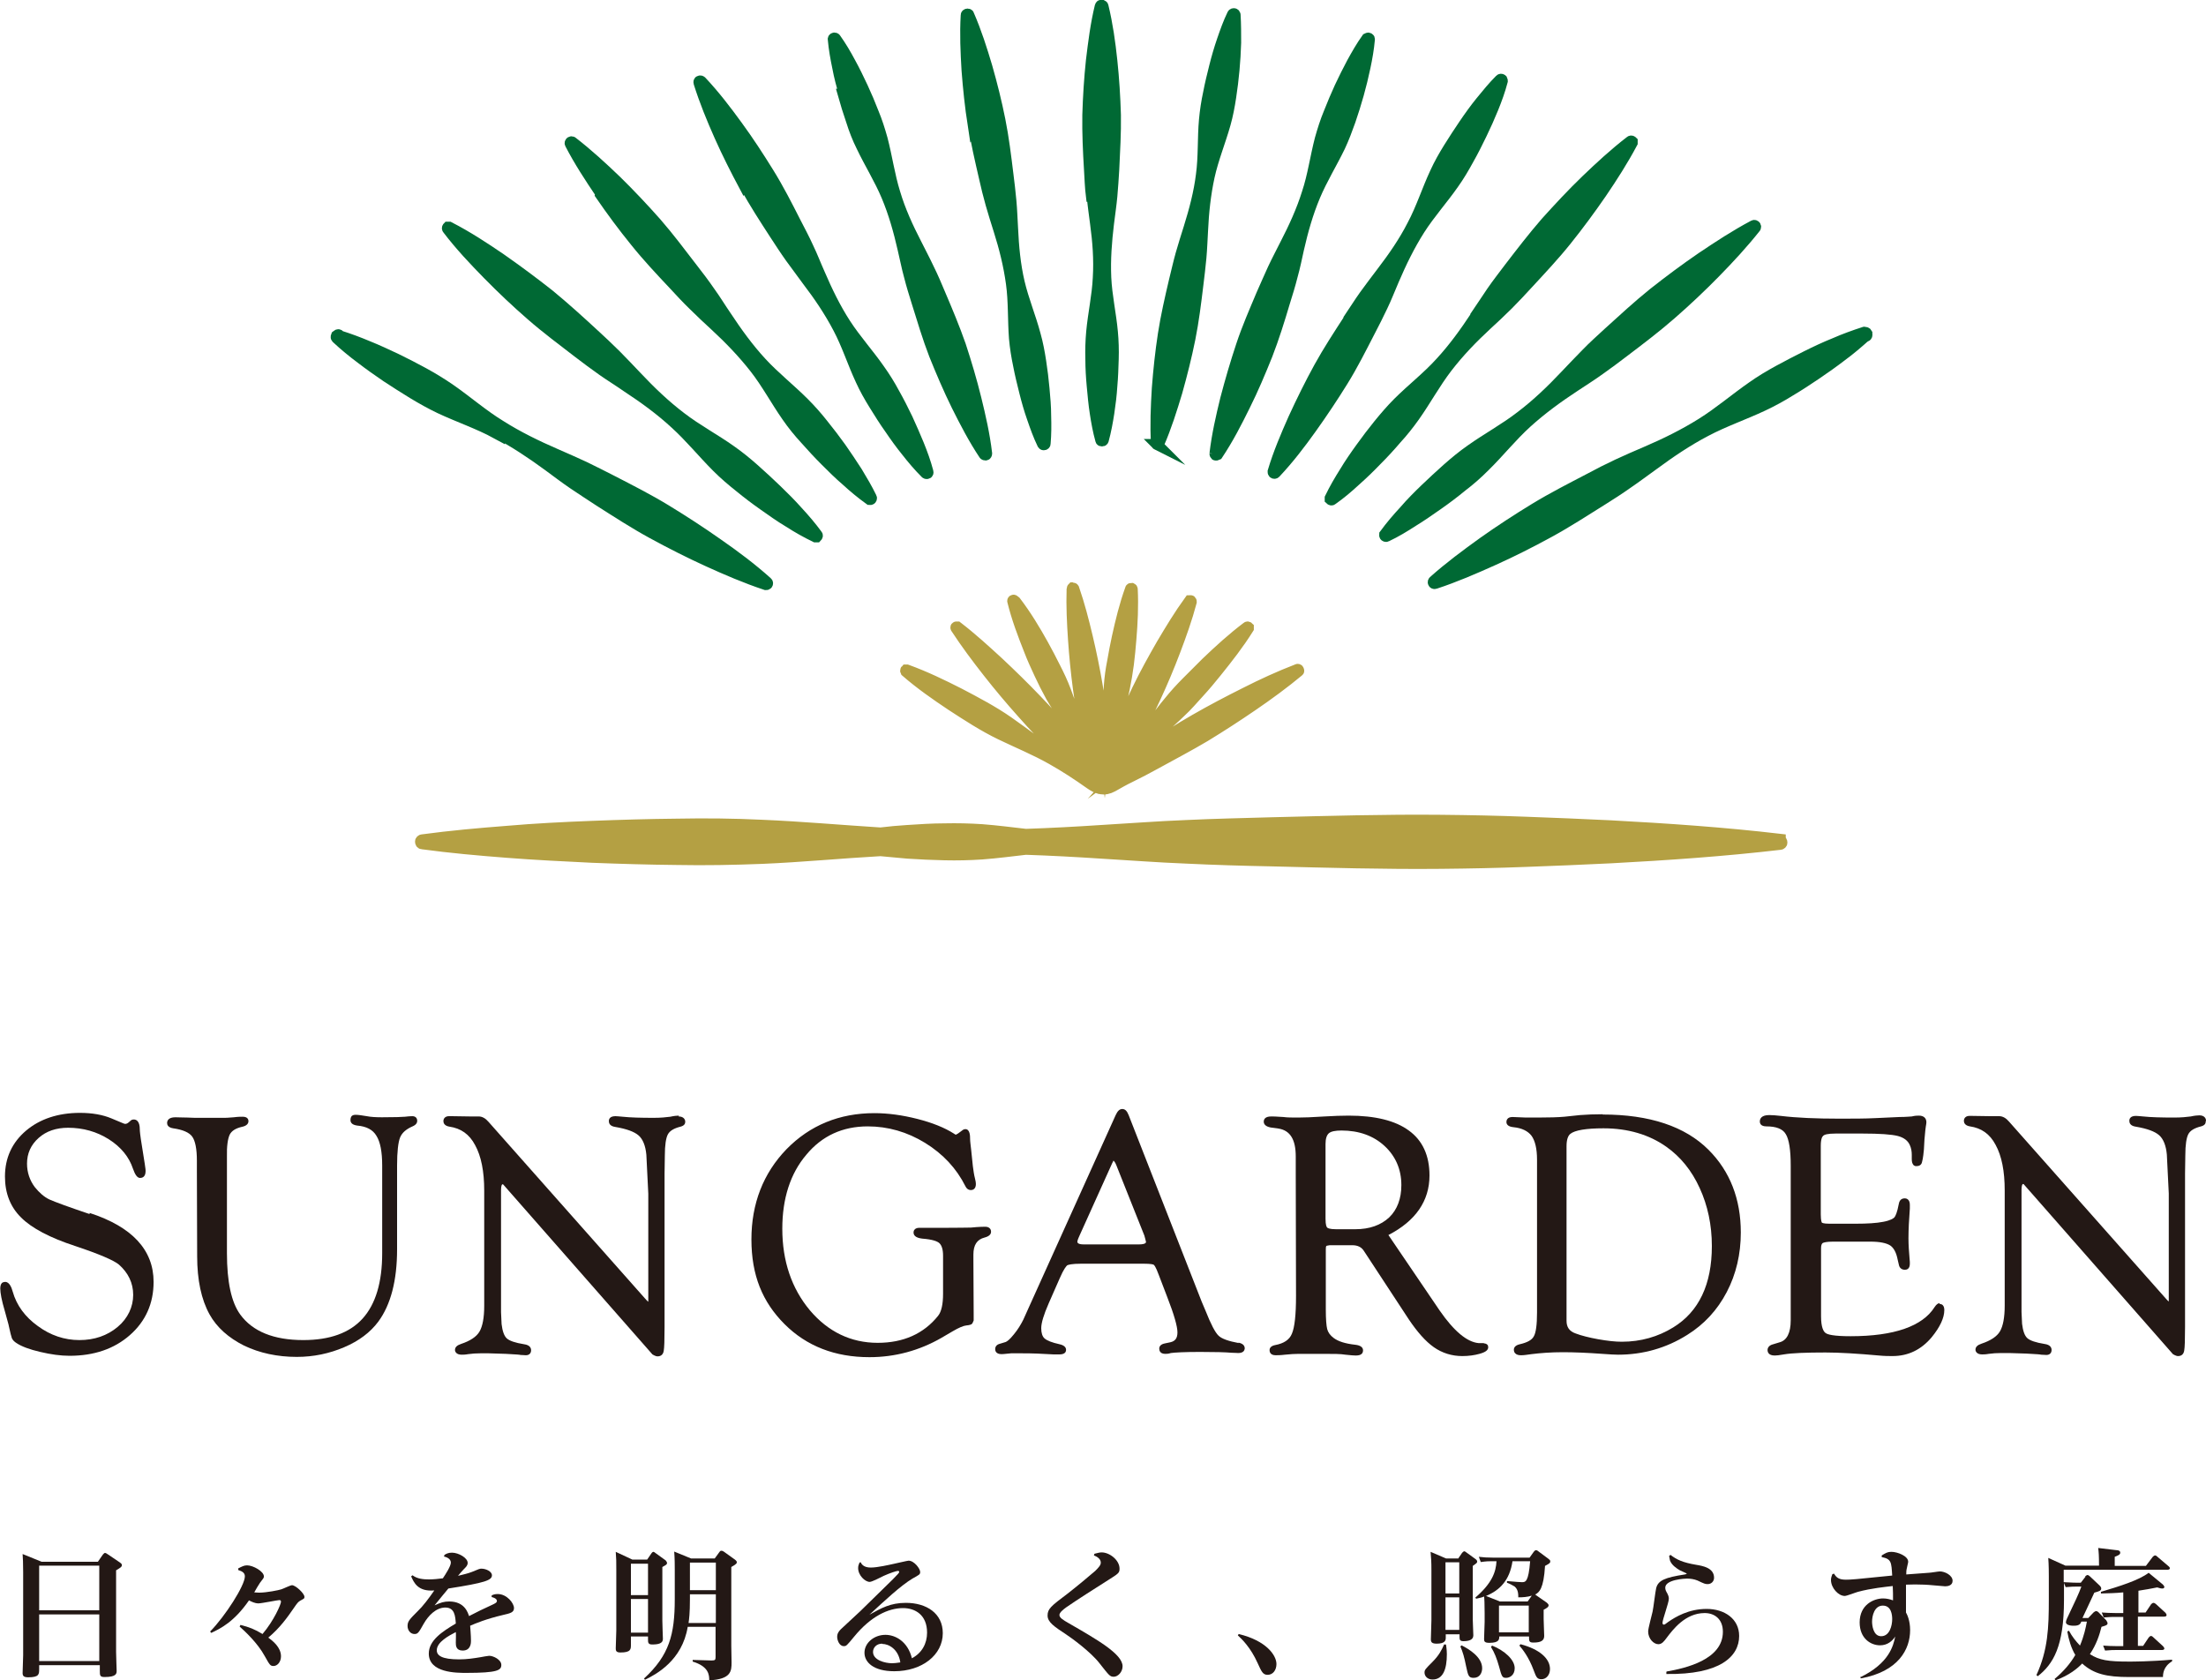
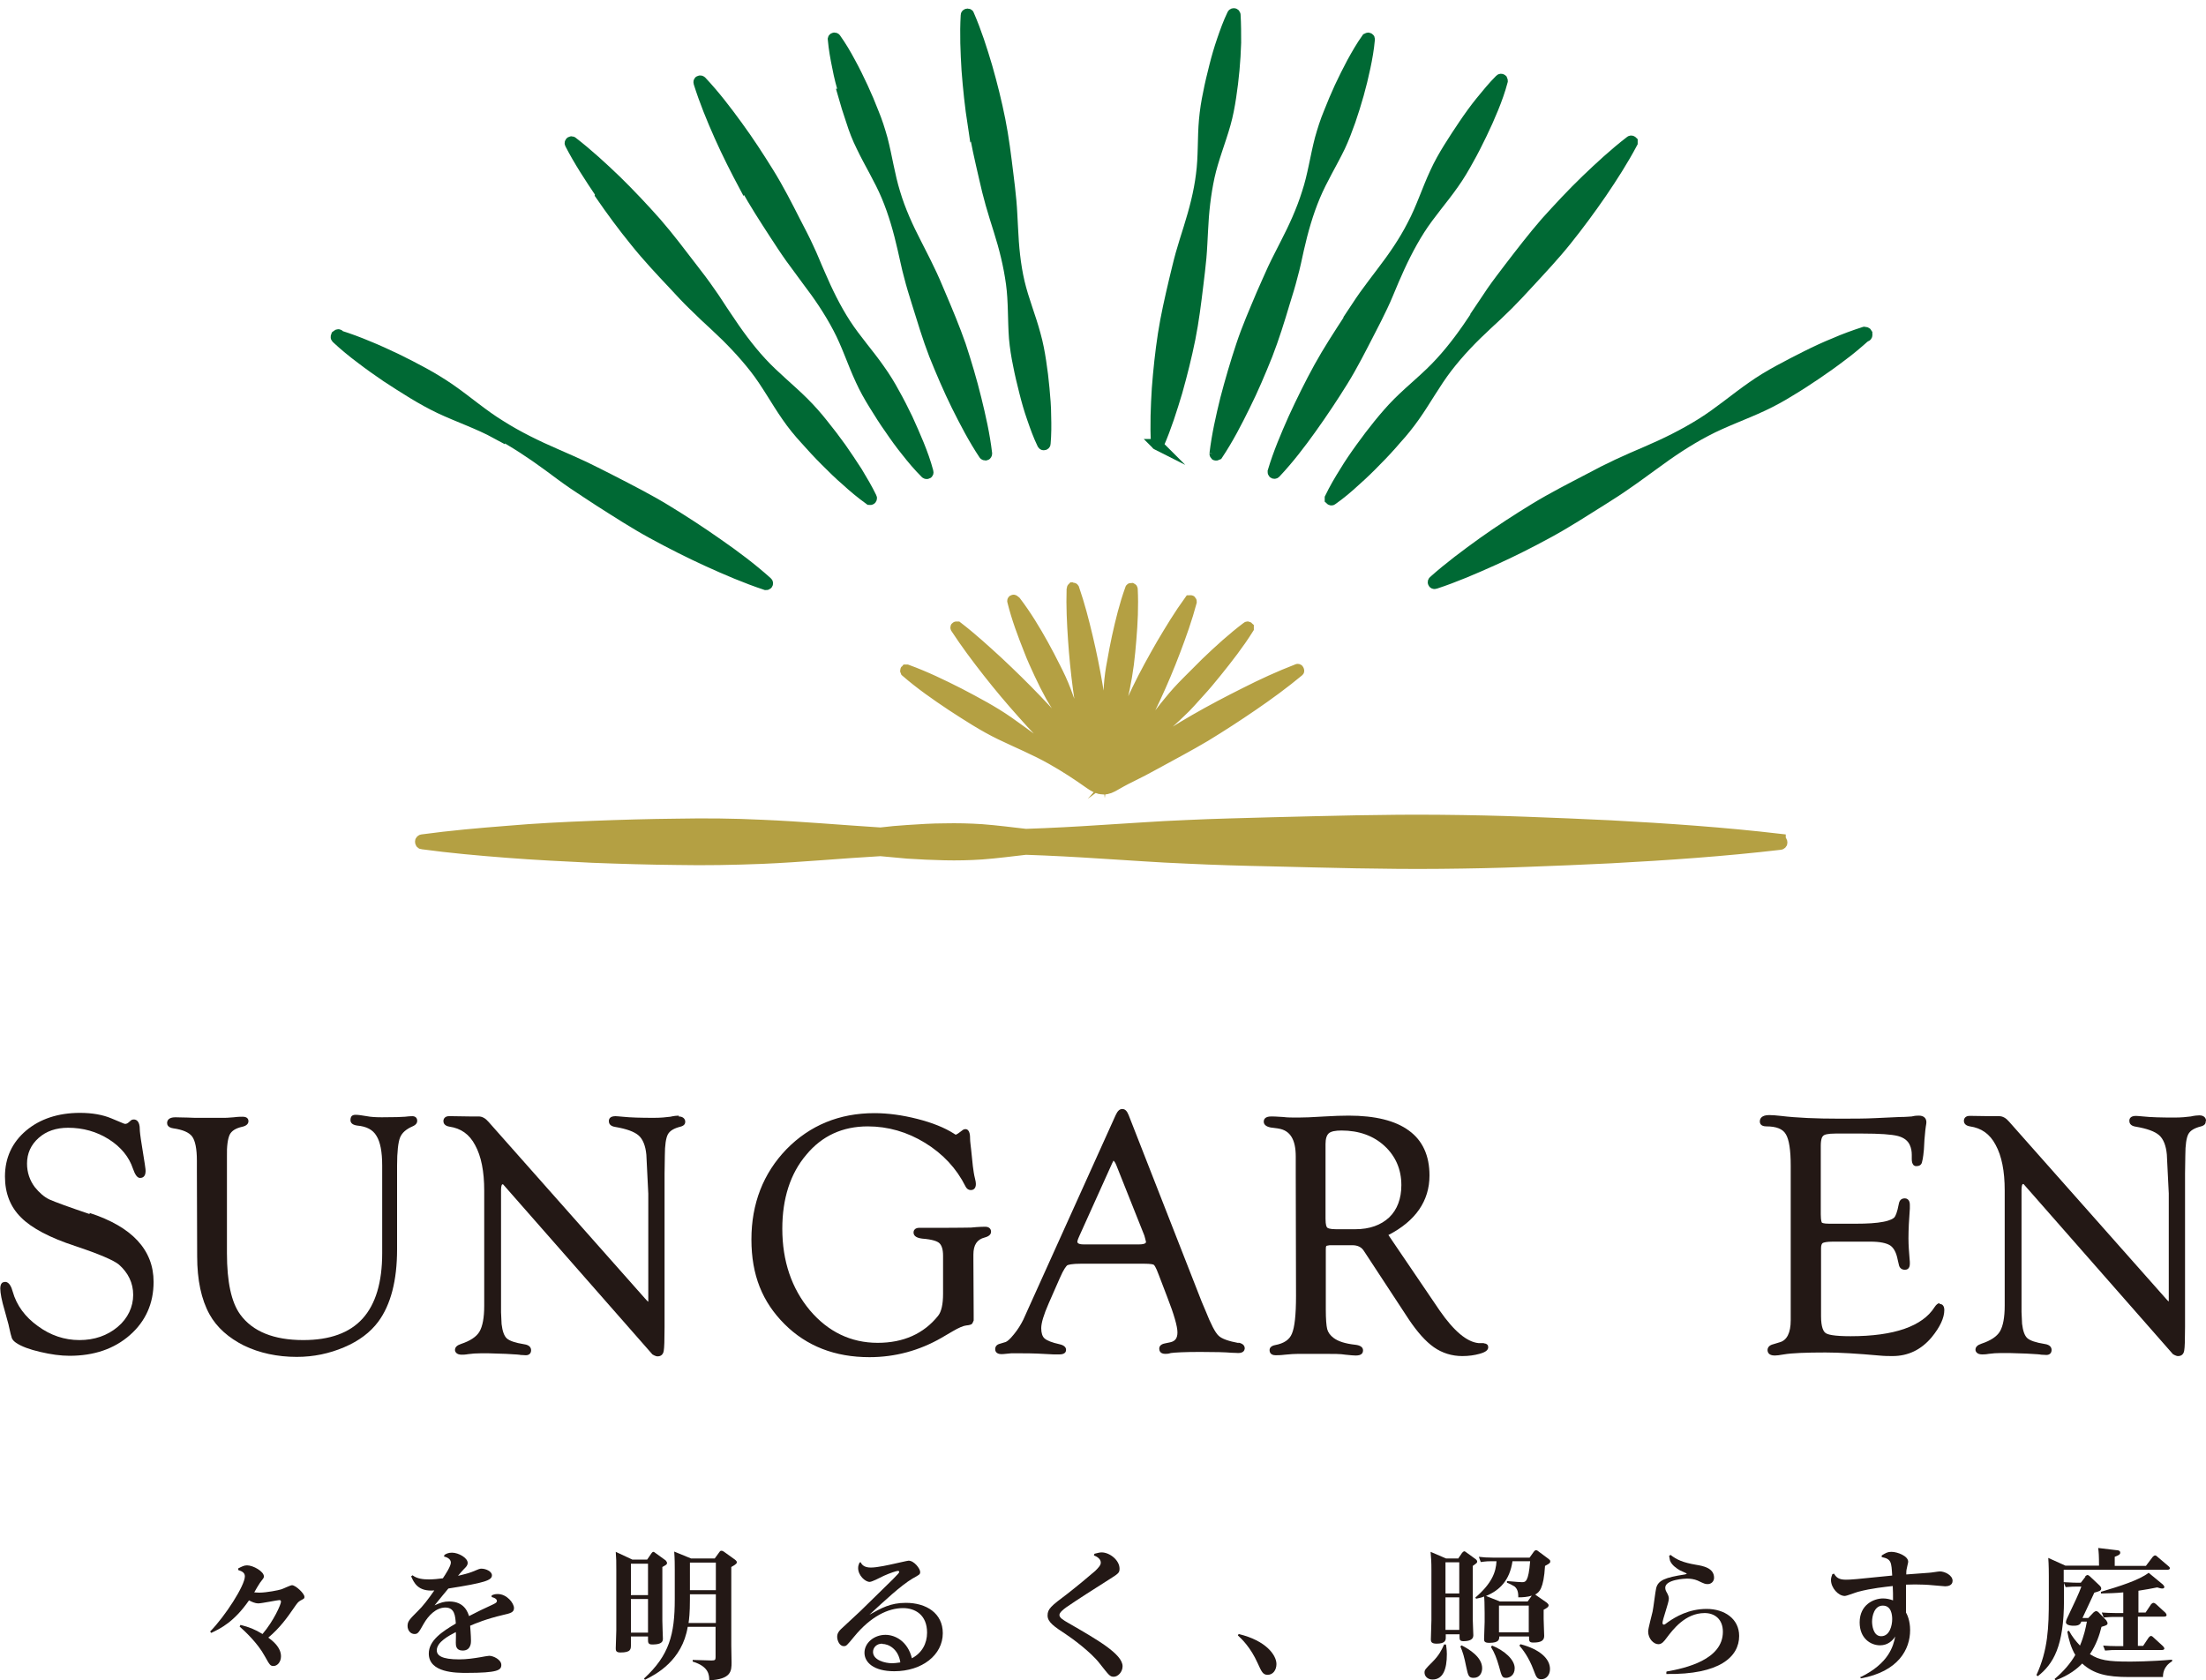
<svg xmlns="http://www.w3.org/2000/svg" id="_レイヤー_2" data-name="レイヤー 2" viewBox="0 0 80 60.94">
  <defs>
    <style>
      .cls-1 {
        fill: #006934;
        stroke: #006934;
      }

      .cls-1, .cls-2 {
        stroke-miterlimit: 10;
        stroke-width: .4px;
      }

      .cls-3 {
        fill: #231815;
      }

      .cls-2 {
        fill: #b4a043;
        stroke: #b4a043;
      }
    </style>
  </defs>
  <g id="_レイヤー_1-2" data-name="レイヤー 1">
    <g>
      <g>
        <g>
          <path class="cls-2" d="M64.56,30.44c-2.05-.24-4.1-.38-6.15-.49l-1.54-.07-1.54-.06c-1.03-.04-2.05-.06-3.08-.07-2.05-.02-4.1.04-6.15.09-1.03.03-2.05.05-3.08.1-1.03.04-2.05.12-3.08.18-.91.06-1.83.11-2.74.14-.53-.06-1.06-.13-1.59-.17-.45-.03-.9-.04-1.35-.03-.45,0-.9.03-1.35.06-.33.02-.65.05-.98.09-1.43-.09-2.87-.22-4.3-.28-1.03-.05-2.05-.06-3.08-.04-1.03.01-2.05.04-3.08.08-1.03.04-2.05.09-3.08.18-1.03.08-2.05.17-3.08.31-.03,0-.06.03-.06.06,0,.04.02.08.06.08,1.03.14,2.05.23,3.08.31,1.03.08,2.05.13,3.08.18,1.03.04,2.05.07,3.08.08,1.03.02,2.05,0,3.08-.04,1.43-.06,2.87-.2,4.3-.28.33.03.65.06.98.09.45.03.9.05,1.35.06.45.01.9,0,1.35-.03.53-.04,1.06-.11,1.59-.17.91.03,1.83.08,2.74.14,1.03.06,2.05.14,3.08.18,1.03.05,2.05.08,3.08.1,2.05.05,4.1.11,6.15.09,1.03-.01,2.05-.03,3.08-.07l1.54-.06,1.54-.07c2.05-.11,4.1-.25,6.15-.49.03,0,.06-.03.06-.06,0-.04-.02-.08-.06-.08Z" />
          <path class="cls-2" d="M36.78,21.78s-.02-.02-.03-.01c-.02,0-.03.02-.02.04.15.61.37,1.19.6,1.77.11.29.24.57.37.85.13.28.27.56.42.83.31.54.67,1.05.95,1.6.08.16.16.32.23.48-.14-.17-.28-.33-.42-.5-.42-.49-.84-.99-1.29-1.45-.45-.47-.91-.92-1.39-1.37-.48-.44-.96-.88-1.48-1.28-.01,0-.03,0-.04,0-.02,0-.02.03,0,.05.36.55.75,1.07,1.15,1.58.4.51.82,1.01,1.25,1.49.43.49.88.95,1.34,1.41.15.15.29.29.44.44-.21-.11-.41-.23-.61-.35-.59-.36-1.13-.79-1.69-1.18-.56-.39-1.17-.71-1.78-1.03-.61-.31-1.23-.61-1.89-.85-.01,0-.03,0-.04,0-.01.01-.01.03,0,.05.53.46,1.09.85,1.66,1.23.57.37,1.15.75,1.77,1.05.62.3,1.26.56,1.86.9.48.27.94.57,1.39.89.27.19.51.27.82.1.21-.12.42-.24.63-.34.31-.15.61-.31.92-.48.6-.33,1.21-.65,1.8-1,.59-.36,1.16-.73,1.73-1.12.57-.39,1.13-.8,1.66-1.24.01,0,.01-.02,0-.04,0-.02-.03-.03-.04-.02-.65.25-1.28.54-1.89.85-.62.31-1.23.63-1.82.97-.6.34-1.17.72-1.75,1.09-.24.16-.49.31-.72.48.16-.18.33-.36.5-.53.46-.46.98-.87,1.44-1.32.24-.22.45-.47.67-.71.22-.24.43-.49.63-.74.41-.51.81-1.02,1.16-1.58,0-.01,0-.03,0-.04-.01-.01-.03-.02-.05,0-.53.4-1.01.84-1.48,1.29-.23.23-.46.46-.69.69-.23.23-.45.47-.65.72-.42.5-.78,1.05-1.2,1.55-.14.17-.29.34-.44.5.1-.18.19-.35.29-.53.29-.55.58-1.09.84-1.66.26-.56.5-1.13.72-1.71.22-.58.43-1.17.59-1.77,0-.01,0-.03-.01-.04-.01-.01-.04,0-.05,0-.37.51-.69,1.04-1.01,1.58-.31.54-.61,1.08-.88,1.64-.27.56-.52,1.12-.76,1.69-.08.19-.16.37-.24.56.02-.18.05-.35.09-.52.11-.59.31-1.17.43-1.76.06-.29.11-.59.15-.89l.05-.45.04-.45c.05-.6.08-1.2.05-1.82,0-.01,0-.02-.02-.03-.02,0-.04,0-.04.02-.21.58-.35,1.16-.48,1.75l-.09.44-.08.44c-.06.3-.1.59-.12.89-.05.6-.04,1.21-.1,1.81-.02.17-.04.33-.06.5-.02-.18-.03-.35-.05-.53-.07-.6-.13-1.2-.23-1.79-.1-.59-.22-1.18-.36-1.77-.14-.59-.29-1.17-.49-1.75h0s-.02-.03-.03-.03h-.01s-.02.02-.02.03c0,0,0,.01,0,.02-.02.61.01,1.21.05,1.81.04.6.1,1.2.18,1.8.08.6.19,1.19.31,1.78.03.17.07.34.1.51-.08-.16-.16-.32-.23-.48-.25-.56-.43-1.17-.65-1.74-.11-.29-.24-.57-.38-.84-.14-.28-.28-.55-.43-.82-.3-.54-.62-1.07-1-1.57Z" />
-           <path class="cls-1" d="M57.53,12.83c-.26.26-.51.53-.76.79-.5.53-1.03,1.04-1.61,1.48-.58.45-1.23.8-1.82,1.22-.3.21-.58.44-.85.68-.27.24-.54.49-.8.74-.26.25-.52.51-.76.79-.25.27-.49.55-.71.85,0,.01-.01.03,0,.05.01.02.04.03.06.02.34-.16.65-.35.96-.55.31-.19.61-.4.91-.61.3-.21.59-.43.87-.66.29-.22.56-.46.82-.72.52-.51.98-1.09,1.52-1.58.54-.49,1.13-.92,1.74-1.32.3-.2.62-.4.91-.61.3-.21.59-.43.88-.65.58-.44,1.16-.88,1.71-1.36.55-.48,1.08-.98,1.59-1.5.51-.52,1.01-1.06,1.47-1.64.01-.01.01-.03,0-.05-.01-.02-.04-.03-.06-.02-.66.35-1.27.75-1.88,1.16-.6.41-1.19.85-1.76,1.3-.57.46-1.1.95-1.64,1.44-.27.25-.54.49-.79.75Z" />
-           <path class="cls-1" d="M39.61,7.12c.03.33.08.66.12.98.09.66.14,1.31.1,1.97-.03.66-.18,1.31-.24,1.97-.03.33-.04.66-.03.98,0,.33.02.66.05.98.03.33.06.66.11.98.05.33.11.66.2.98,0,.02.02.03.03.03.03,0,.05,0,.06-.03.09-.33.15-.66.2-.98.05-.33.09-.66.11-.98.03-.33.04-.66.05-.98.01-.33,0-.66-.03-.98-.06-.66-.21-1.31-.24-1.97-.03-.66.02-1.31.1-1.97.04-.33.09-.66.12-.98.03-.33.05-.66.07-.98.03-.66.07-1.31.06-1.97-.02-.66-.06-1.31-.13-1.97-.07-.66-.16-1.31-.32-1.97,0-.02-.02-.03-.04-.04-.03,0-.05,0-.06.04-.16.66-.24,1.31-.32,1.97-.07.66-.11,1.31-.13,1.97-.01.66.02,1.31.06,1.97.02.33.03.66.07.98Z" />
          <path class="cls-1" d="M41.96,16.12s.05,0,.06-.02c.27-.62.47-1.26.66-1.89.18-.64.34-1.28.47-1.92.13-.65.21-1.3.29-1.96.04-.33.08-.65.11-.98.03-.33.04-.66.06-.99.03-.66.1-1.32.24-1.96.14-.64.4-1.27.58-1.91.09-.32.15-.64.2-.97.05-.33.09-.65.12-.98.03-.33.05-.66.06-.99,0-.33,0-.67-.02-1.01,0-.02-.01-.03-.03-.04-.02-.01-.05,0-.06.02-.15.31-.26.62-.37.94-.11.32-.2.63-.28.95-.08.32-.16.64-.22.96-.07.32-.12.65-.15.98-.06.66-.02,1.33-.11,1.99-.08.65-.25,1.29-.45,1.93-.1.32-.2.63-.29.95-.09.32-.16.64-.24.96-.15.64-.3,1.29-.4,1.94-.1.65-.17,1.31-.22,1.97-.04.66-.07,1.33-.03,2,0,.02.01.03.03.04Z" />
          <path class="cls-1" d="M44.06,16.45s0,.03.02.05c.02.01.05,0,.07-.01.38-.57.69-1.17.99-1.78.3-.6.56-1.22.81-1.84.24-.62.44-1.26.63-1.9.1-.32.2-.64.28-.96.09-.32.16-.66.23-.98.15-.66.33-1.3.59-1.92.26-.62.62-1.2.91-1.8.14-.3.26-.62.37-.93.11-.32.21-.64.3-.96.09-.32.17-.65.24-.98.07-.33.13-.67.16-1.01,0-.02,0-.03-.02-.04-.02-.02-.05,0-.07.01-.2.28-.37.58-.53.87-.16.3-.31.6-.45.9-.14.31-.27.61-.39.92-.13.31-.23.63-.32.95-.17.65-.26,1.33-.47,1.96-.2.64-.48,1.25-.79,1.85-.15.3-.31.6-.45.9-.14.3-.27.61-.41.92-.26.62-.53,1.23-.74,1.87-.21.63-.4,1.28-.57,1.93-.16.65-.31,1.31-.39,1.99Z" />
          <path class="cls-1" d="M48.92,11.58c-.37.57-.75,1.15-1.08,1.75-.33.6-.63,1.21-.92,1.84-.28.63-.55,1.26-.75,1.93,0,.02,0,.04.01.05.02.02.05.02.07,0,.48-.51.9-1.06,1.3-1.62.4-.56.78-1.13,1.14-1.71.36-.58.67-1.2.98-1.8.16-.3.31-.61.46-.92.15-.31.27-.63.41-.95.27-.63.57-1.25.94-1.83.37-.58.84-1.1,1.23-1.66.2-.28.37-.57.54-.88.17-.3.32-.6.47-.91.15-.31.29-.62.42-.94.13-.32.25-.65.34-.99,0-.02,0-.03-.01-.05-.02-.02-.05-.02-.07,0-.25.25-.47.52-.69.79-.22.27-.42.55-.61.83-.19.28-.38.57-.56.86-.18.29-.35.59-.49.9-.29.62-.5,1.29-.82,1.89-.31.61-.7,1.17-1.12,1.72-.21.28-.42.55-.62.83-.2.28-.38.57-.57.85Z" />
          <path class="cls-1" d="M53.52,11.47c-.39.59-.8,1.16-1.28,1.68-.47.52-1.04.96-1.54,1.46-.25.25-.48.52-.7.79-.22.27-.43.55-.64.84-.21.29-.41.58-.59.88-.19.3-.37.61-.53.94,0,.02,0,.03,0,.05.02.02.05.03.07.01.3-.21.57-.44.83-.68.27-.24.52-.48.77-.74.25-.25.49-.51.72-.78.24-.26.46-.54.66-.82.41-.58.75-1.21,1.18-1.77.43-.56.92-1.07,1.44-1.55.26-.24.52-.48.77-.73.25-.25.49-.51.73-.77.48-.52.96-1.03,1.4-1.58.44-.55.86-1.12,1.26-1.7.4-.59.78-1.18,1.12-1.82,0-.02,0-.04,0-.05-.02-.02-.05-.02-.07,0-.57.44-1.09.92-1.6,1.41-.51.49-.99,1.01-1.46,1.53-.46.53-.89,1.09-1.32,1.65-.21.28-.43.56-.63.85-.2.29-.39.59-.59.88Z" />
          <path class="cls-1" d="M27.03,6.75c.33.6.7,1.17,1.07,1.74.19.29.37.57.57.85.2.28.41.55.61.83.42.55.8,1.11,1.12,1.72.32.6.53,1.27.82,1.89.14.31.31.61.49.9.18.29.36.58.56.86.19.28.39.56.61.83.21.27.44.54.69.79.01.01.03.02.05.01.03,0,.04-.03.03-.06-.09-.34-.21-.67-.34-.99-.13-.32-.27-.63-.41-.94-.15-.31-.3-.61-.47-.91-.16-.3-.34-.59-.54-.87-.39-.56-.86-1.08-1.23-1.65-.37-.57-.67-1.19-.94-1.82-.14-.31-.26-.63-.41-.94-.14-.31-.3-.61-.46-.92-.31-.61-.62-1.22-.98-1.8-.36-.58-.73-1.15-1.14-1.71-.4-.55-.82-1.1-1.3-1.61-.01-.01-.03-.02-.05-.01-.03,0-.04.03-.03.06.21.67.47,1.3.75,1.93.28.63.59,1.24.91,1.84Z" />
          <path class="cls-1" d="M21.78,7.06c.4.58.82,1.15,1.26,1.69.44.55.92,1.06,1.4,1.57.24.26.48.52.73.76.25.25.51.49.77.73.52.48,1.01.99,1.44,1.54.43.55.77,1.19,1.17,1.76.2.29.42.56.66.82.23.26.47.52.72.77.25.25.5.5.77.73.26.24.54.47.83.68.01,0,.03.01.05,0,.02-.01.03-.04.02-.06-.16-.33-.34-.63-.52-.93-.19-.3-.39-.59-.59-.88-.21-.29-.42-.57-.64-.84-.22-.28-.45-.54-.7-.79-.5-.5-1.06-.94-1.54-1.46-.48-.52-.89-1.09-1.28-1.68-.2-.29-.38-.59-.59-.88-.2-.29-.41-.57-.63-.85-.43-.56-.85-1.12-1.31-1.65-.47-.53-.95-1.04-1.45-1.53-.51-.49-1.03-.97-1.6-1.41-.01-.01-.03-.01-.05,0-.02.01-.03.04-.02.06.33.64.72,1.23,1.11,1.81Z" />
-           <path class="cls-1" d="M17.69,9.94c.51.52,1.04,1.02,1.58,1.49.55.48,1.13.91,1.7,1.35.29.22.58.44.88.65.3.21.61.4.91.61.61.4,1.2.83,1.73,1.32.54.49,1,1.06,1.52,1.58.26.26.53.49.82.72.28.23.57.45.87.66.3.21.59.42.91.61.31.2.63.38.96.54.02,0,.03,0,.05,0,.02-.02.03-.05.01-.07-.22-.3-.46-.58-.71-.85-.24-.27-.5-.53-.76-.78-.26-.25-.53-.5-.8-.74-.27-.24-.55-.47-.85-.68-.59-.42-1.25-.77-1.82-1.21-.58-.44-1.1-.94-1.6-1.47-.25-.26-.5-.53-.76-.79-.26-.26-.52-.5-.79-.75-.53-.49-1.07-.98-1.63-1.44-.57-.45-1.15-.88-1.75-1.3-.6-.41-1.21-.81-1.87-1.15-.02,0-.04,0-.05,0-.02.02-.02.05,0,.07.45.59.95,1.12,1.46,1.64Z" />
          <path class="cls-1" d="M30.58,3.42c.09.32.19.64.3.96.1.32.22.63.37.93.29.61.65,1.18.91,1.8.26.62.44,1.26.59,1.92.08.33.14.66.23.98.08.32.18.64.28.96.2.64.39,1.28.63,1.9.25.62.51,1.23.81,1.84.3.6.61,1.2.99,1.77,0,.01.03.02.05.02.03,0,.04-.03.04-.05-.08-.68-.23-1.34-.39-1.99-.16-.65-.35-1.29-.56-1.93-.22-.63-.48-1.25-.74-1.86-.13-.31-.26-.62-.41-.92-.14-.3-.3-.6-.45-.9-.31-.6-.59-1.21-.78-1.85-.2-.64-.29-1.31-.46-1.96-.09-.32-.19-.64-.32-.95-.12-.31-.25-.62-.39-.92-.14-.3-.29-.61-.45-.9-.16-.3-.33-.59-.53-.87,0-.01-.03-.02-.04-.02-.03,0-.05.03-.04.05.03.34.09.68.16,1.01.06.33.15.66.24.98Z" />
          <path class="cls-1" d="M35.3,4.5c.1.65.25,1.29.4,1.94.07.32.15.64.24.96.09.32.19.63.29.95.2.63.36,1.27.45,1.93.09.65.06,1.33.11,1.99.03.33.08.65.15.98.06.32.14.64.22.96.08.32.17.64.28.95.11.32.22.63.37.94,0,.01.02.03.04.03.03,0,.05-.02.05-.04.03-.34.03-.67.02-1.01,0-.33-.03-.66-.06-.99-.03-.33-.07-.66-.12-.98-.05-.33-.11-.65-.2-.97-.17-.64-.43-1.26-.58-1.9-.15-.64-.21-1.3-.24-1.96-.02-.33-.03-.66-.06-.99-.03-.33-.07-.66-.11-.98-.08-.65-.16-1.31-.29-1.96-.13-.65-.29-1.29-.47-1.92-.19-.64-.39-1.27-.66-1.89,0-.02-.02-.03-.04-.03-.03,0-.05.02-.05.04-.04.68-.01,1.34.03,2,.05.66.12,1.32.22,1.97Z" />
          <path class="cls-1" d="M67.7,12.1l-.02-.03s-.03-.02-.05-.02h-.02c-.37.12-.73.25-1.07.4-.35.14-.69.3-1.03.47-.34.17-.67.34-1,.52-.33.18-.65.37-.96.59-.62.43-1.2.93-1.84,1.33-.64.4-1.31.73-2.01,1.03-.35.15-.7.3-1.04.46-.34.16-.68.33-1.01.51-.67.35-1.34.69-1.98,1.08-.64.39-1.27.8-1.89,1.24-.61.44-1.22.89-1.79,1.4-.01.01-.02.03-.01.05,0,.02.03.04.06.03.73-.24,1.42-.54,2.11-.85.69-.31,1.36-.65,2.02-1.01.66-.36,1.29-.77,1.93-1.17.32-.2.63-.4.94-.62.31-.21.61-.44.92-.66.61-.45,1.23-.87,1.9-1.22.66-.35,1.39-.6,2.07-.92.34-.16.67-.34.99-.54.32-.19.64-.4.95-.61.31-.21.62-.43.92-.66.3-.22.58-.46.86-.71.01,0,.02,0,.03,0,.02-.01.03-.04.02-.06Z" />
          <path class="cls-1" d="M18,15.68c.66.35,1.29.77,1.89,1.21.3.22.6.45.91.66.31.21.62.41.94.62.63.4,1.26.81,1.92,1.17.66.36,1.33.7,2.01,1.01.68.31,1.38.61,2.1.85.02,0,.04,0,.05-.01.02-.02.02-.05,0-.07-.57-.51-1.17-.96-1.79-1.39-.61-.43-1.24-.84-1.88-1.23-.64-.39-1.31-.73-1.97-1.07-.33-.17-.67-.34-1-.5-.34-.16-.69-.31-1.03-.46-.69-.3-1.37-.63-2-1.03-.64-.39-1.21-.89-1.83-1.32-.62-.43-1.28-.77-1.95-1.1-.34-.16-.68-.32-1.03-.46-.33-.14-.68-.27-1.03-.38,0,0,0-.01,0-.02-.02-.02-.05-.03-.07-.01l-.04.03h0s-.02.05,0,.07l.02.02c.28.26.57.5.88.73.3.23.61.45.92.66.63.41,1.26.82,1.93,1.14.68.32,1.4.56,2.06.92Z" />
        </g>
        <g>
-           <path class="cls-3" d="M3.55,56.64l.18-.26c.04-.05.06-.06.08-.06.03,0,.07.03.1.05l.43.29c.07.05.08.07.08.1,0,.05-.02.08-.21.19v2.96c0,.11.02.65.02.68,0,.1,0,.23-.44.23-.17,0-.17-.06-.17-.24v-.19H1.42v.14c0,.19,0,.3-.4.3-.17,0-.2-.06-.2-.16,0-.02.02-.57.02-.64v-3.02c0-.37-.01-.46-.02-.65l.69.28h2.04ZM1.42,56.78v1.62h2.18v-1.62H1.42ZM1.42,58.55v1.69h2.18v-1.69H1.42Z" />
          <path class="cls-3" d="M7.62,59.17c.55-.56,1.26-1.67,1.26-2,0-.12-.08-.18-.24-.23v-.06c.14-.07.21-.11.32-.11.22,0,.61.22.61.4,0,.06-.02.07-.14.23-.02.02-.19.31-.21.35.04,0,.09.01.18.01.27,0,.71-.09.8-.12.07-.02.33-.15.39-.15.13,0,.45.3.45.42,0,.06,0,.06-.15.14-.08.05-.1.07-.25.29-.22.32-.5.71-.91,1.05.16.12.46.35.46.68,0,.2-.13.35-.27.35-.12,0-.14-.04-.32-.36-.26-.48-.74-.92-.91-1.07l.03-.06c.32.08.52.16.8.33.41-.48.67-1.08.67-1.17,0-.05-.03-.06-.06-.06-.07,0-.64.12-.77.12-.1,0-.24-.06-.33-.11-.54.78-1.03,1.02-1.37,1.18l-.04-.05Z" />
          <path class="cls-3" d="M17.83,57.86c.06-.03.12-.05.22-.05.33,0,.59.33.59.51,0,.16-.14.19-.4.25-.6.14-1.01.31-1.19.39,0,.03.03.35.03.55,0,.06,0,.35-.3.35-.25,0-.25-.19-.25-.29,0-.06.01-.33,0-.38-.25.13-.69.36-.69.66,0,.19.18.33.81.33.28,0,.54-.04.78-.08.05-.01.27-.05.31-.05.15,0,.44.14.44.33s-.12.29-1.27.29c-.36,0-1.36,0-1.36-.7,0-.48.49-.8.98-1.09-.02-.27-.04-.58-.38-.58s-.62.3-.78.58c-.19.34-.22.38-.34.38-.14,0-.25-.13-.25-.29,0-.17.07-.24.37-.54.18-.17.4-.46.6-.75-.6.05-.74-.29-.84-.51l.05-.04c.17.13.39.15.6.15.14,0,.36-.02.5-.04.1-.15.29-.44.29-.57,0-.09-.07-.18-.25-.22l.02-.06c.06-.04.14-.08.27-.08.24,0,.57.19.57.37,0,.09-.05.14-.15.24-.06.06-.16.18-.2.23.2-.05.34-.08.5-.14.26-.11.29-.12.35-.12.16,0,.38.1.38.24,0,.18-.24.27-1.58.48-.07.08-.33.4-.5.61.22-.1.34-.14.53-.14.57,0,.68.42.72.53.27-.14.55-.28.82-.4.13-.06.19-.09.19-.15,0-.03-.02-.1-.19-.14v-.06Z" />
          <path class="cls-3" d="M23.47,56.56l.15-.22s.04-.06.07-.06.05.02.09.05l.36.26s.05.06.05.09c0,.06-.03.07-.17.15v1.95c0,.11.02.65.02.66,0,.16-.16.2-.39.2-.15,0-.15-.08-.15-.18v-.11h-.62v.3c0,.16,0,.28-.38.28-.16,0-.17-.07-.17-.15,0-.09.02-.55.02-.65v-2.19c0-.34,0-.39-.02-.66l.6.28h.54ZM22.88,56.71v1.14h.62v-1.14h-.62ZM22.88,57.99v1.22h.62v-1.22h-.62ZM23.36,60.87c.91-.84,1.11-1.59,1.11-2.87v-1.09c0-.14,0-.38-.02-.64l.61.25h.86l.16-.22c.04-.06.06-.06.08-.06s.04,0,.1.04l.39.28s.07.05.07.09c0,.04,0,.07-.2.18v2.85c0,.1.01.52.01.61,0,.31-.01.61-.81.65,0-.19-.01-.5-.6-.68v-.06l.68.02c.13,0,.15-.02.15-.12v-1.1h-1.01c-.2,1.22-1.14,1.72-1.55,1.92l-.04-.05ZM25.02,58c0,.5-.03.73-.05.86h.99v-1.04h-.94v.18ZM25.02,57.67h.94v-1h-.94v1Z" />
          <path class="cls-3" d="M31.21,56.66c.04.07.11.19.37.19.24,0,.67-.1.81-.13.1-.02.52-.12.56-.12.2,0,.42.29.42.41,0,.09-.03.1-.28.24-.42.25-1.02.81-1.56,1.31.43-.24.76-.43,1.32-.43.75,0,1.34.38,1.34,1.1,0,.79-.75,1.38-1.76,1.38-.76,0-1.08-.33-1.08-.67,0-.36.35-.65.76-.65.36,0,.81.24.96.85.36-.19.55-.53.55-.93,0-.65-.44-.89-.87-.89-.54,0-1.17.3-1.77,1.03-.28.34-.29.35-.38.35-.16,0-.24-.21-.24-.34,0-.12.06-.2.13-.27.1-.09.6-.56.71-.66,1.26-1.23,1.41-1.37,1.41-1.42,0-.01-.01-.04-.04-.04-.06,0-.3.08-.52.18-.07.03-.42.22-.51.22-.17,0-.42-.24-.42-.5,0-.08.02-.13.05-.2l.06-.02ZM31.99,59.61c-.2,0-.33.14-.33.3,0,.3.44.41.69.41.06,0,.18-.01.3-.03-.07-.49-.43-.67-.65-.67Z" />
          <path class="cls-3" d="M39.69,56.35c.12-.03.19-.05.26-.05.29,0,.65.28.65.59,0,.15-.04.18-.39.4-.52.33-1.12.71-1.54,1-.11.08-.25.19-.25.28,0,.1.13.18.34.3,1.04.6,1.95,1.12,1.95,1.56,0,.21-.17.38-.32.38-.14,0-.17-.05-.51-.48-.32-.42-1.04-.94-1.21-1.05-.44-.29-.68-.45-.68-.69s.12-.34.72-.79c.31-.24.84-.68,1.01-.83.13-.13.2-.21.2-.3,0-.15-.17-.23-.25-.26l.02-.06Z" />
          <path class="cls-3" d="M44.92,59.26c1,.24,1.37.77,1.37,1.09,0,.21-.12.39-.32.39-.17,0-.22-.11-.36-.42-.26-.58-.58-.88-.72-1.01l.03-.05Z" />
          <path class="cls-3" d="M52.44,59.65s.03.18.03.34c0,.55-.14.92-.52.92-.19,0-.29-.13-.29-.25,0-.1.03-.13.28-.38.25-.25.34-.44.43-.64h.06ZM52.89,56.51l.13-.19s.05-.06.08-.06c.02,0,.04.01.09.05l.33.24s.05.04.05.08c0,.05-.02.06-.16.16v1.96c0,.09.02.48.02.56,0,.17-.18.21-.36.21-.12,0-.14-.05-.14-.14v-.11h-.5v.13c0,.11-.05.21-.33.21-.18,0-.21-.06-.21-.16,0-.08.02-.64.02-.69v-1.79c0-.35-.01-.46-.03-.69l.56.24h.45ZM52.42,56.66v1.13h.5v-1.13h-.5ZM52.42,57.93v1.18h.5v-1.18h-.5ZM53,59.67c.26.13.75.42.75.83,0,.17-.09.35-.31.35-.18,0-.2-.08-.27-.41-.07-.35-.12-.52-.21-.73l.05-.04ZM53.49,57.95c.62-.53.76-.94.78-1.33h-.17c-.1,0-.19,0-.4.03l-.07-.19c.15.02.31.03.51.03h1.33l.15-.21s.04-.06.08-.06.08.03.1.05l.35.26c.05.04.07.05.07.1,0,.05-.02.07-.19.16-.05.83-.21.96-.36,1.04.02.01.04.02.06.04l.36.25s.07.06.07.09c0,.07-.05.1-.18.17v.34c0,.1.02.52.02.61,0,.17-.12.24-.39.24-.16,0-.16-.05-.16-.22h-1.08c0,.1,0,.23-.36.23-.18,0-.19-.06-.19-.14,0-.1.02-.52.02-.62v-.32c0-.34-.01-.54-.02-.6-.09.04-.16.05-.29.08l-.03-.05ZM54.85,56.62c-.1.68-.45,1.05-.96,1.26l.5.2h1.01l.15-.21c-.17.05-.32.06-.49.06,0-.11,0-.28-.13-.39-.04-.03-.19-.11-.28-.14v-.06c.4.03.44.04.54.04.13,0,.24,0,.3-.76h-.66ZM54.11,59.68c.45.18.82.51.82.82,0,.26-.19.35-.31.35-.14,0-.16-.04-.26-.42-.08-.28-.16-.49-.29-.7l.04-.05ZM54.36,58.23v.97h1.08v-.97h-1.08ZM55.14,59.63c.69.18,1.07.52,1.07.9,0,.22-.14.37-.31.37-.16,0-.19-.08-.28-.32-.18-.49-.41-.77-.52-.9l.04-.05Z" />
          <path class="cls-3" d="M60.44,60.62c.69-.12,2.04-.43,2.04-1.44,0-.47-.31-.68-.66-.68-.71,0-1.16.61-1.38.9-.09.12-.17.23-.3.23-.17,0-.37-.2-.37-.46,0-.12.14-.62.16-.72.03-.13.1-.73.13-.85.07-.29.33-.39,1.04-.5.05-.01.07-.02.07-.03s-.21-.1-.25-.12c-.12-.07-.3-.19-.36-.36-.01-.03-.02-.14-.03-.16l.05-.04c.23.18.46.28.93.36.24.04.65.11.65.47,0,.13-.1.23-.23.23-.09,0-.12-.01-.37-.13-.12-.05-.26-.07-.38-.07-.06,0-.79.03-.79.33,0,.08.03.13.07.2.04.08.06.13.06.2,0,.15-.23.75-.23.88,0,.04.03.06.04.06.04,0,.05-.01.17-.1.26-.18.74-.47,1.39-.47s1.18.36,1.18.98c0,.75-.7,1.41-2.64,1.38v-.07Z" />
          <path class="cls-3" d="M67.48,60.82c1.02-.5,1.18-1.12,1.25-1.47-.1.16-.28.32-.55.32-.34,0-.74-.25-.74-.83,0-.65.52-.87.85-.87.13,0,.25.03.36.07,0-.25,0-.28-.01-.52-.26.03-.78.08-1.26.21-.08.02-.41.15-.48.15-.23,0-.5-.29-.5-.58,0-.09.03-.15.05-.21l.06-.02c.08.13.16.22.43.22.17,0,.33-.01,1.68-.15-.03-.49-.03-.6-.38-.67v-.06c.15-.09.21-.13.35-.13.22,0,.61.15.61.36,0,.04-.05.21-.05.24-.02.07-.02.15-.02.22.3-.02.66-.05.81-.06.07,0,.35-.05.41-.05.18,0,.46.14.46.34,0,.17-.17.2-.27.2-.06,0-.63-.06-.76-.06-.22-.01-.44-.01-.66,0,0,.14,0,.66,0,1.01.04.07.15.29.15.64,0,.69-.42,1.5-1.79,1.75l-.02-.06ZM68.22,59.34c.31,0,.4-.39.4-.62,0-.15-.03-.49-.34-.49s-.39.38-.39.58c0,.13.04.53.33.53Z" />
          <path class="cls-3" d="M75.61,57.18s.06-.06.09-.06.07.03.09.05l.35.33c.05.05.06.08.06.11,0,.08-.07.1-.25.15-.11.25-.29.61-.43.92h.21l.19-.2s.06-.05.09-.05.06.01.1.05l.27.28s.05.08.05.1c0,.05,0,.08-.22.14-.07.29-.19.65-.42.99.34.22.66.27,1.42.27.11,0,.77,0,1.56-.07v.06c-.32.19-.33.46-.33.57h-1.23c-.81,0-1.28-.11-1.7-.49-.16.17-.47.43-.97.61l-.03-.05c.33-.28.57-.56.75-.87-.15-.25-.24-.56-.29-.85l.06-.03c.12.22.24.37.4.54.15-.36.21-.65.25-.87h-.2c-.03.07-.06.15-.27.15-.05,0-.29,0-.29-.13,0-.06.06-.18.09-.24.2-.42.39-.82.47-1.05h-.14c-.16,0-.17,0-.43.02l-.06-.15v.61c0,1.69-.39,2.33-.95,2.77l-.05-.04c.42-.91.45-1.73.45-2.75v-.84c0-.06,0-.41-.02-.66l.62.28h1.22c0-.35-.01-.5-.03-.64l.67.08c.06,0,.13.02.13.09s-.07.1-.2.15v.33h1.13l.25-.33s.05-.05.08-.05c.04,0,.07.03.09.05l.4.34s.05.04.05.07c0,.06-.07.06-.11.06h-3.74v.45c.1,0,.28.02.51.02h.11l.17-.22ZM77.53,58.48h.28l.2-.3s.05-.05.08-.05.07.02.09.04l.35.32s.04.05.04.08c0,.06-.07.06-.11.06h-.93v1.06h.19l.2-.3s.05-.06.08-.06c.04,0,.07.03.09.05l.35.32s.05.06.05.08c0,.06-.07.06-.11.06h-1.61c-.16,0-.18,0-.43.02l-.07-.18c.15.01.31.02.52.02h.21v-1.06h-.28c-.15,0-.17,0-.43.02l-.07-.18c.15.01.31.02.51.02h.27v-.75c-.31.03-.48.03-.81.04v-.06c.67-.2,1.38-.42,1.73-.69l.51.42s.06.06.06.09c0,.05-.04.06-.08.06-.05,0-.11-.02-.18-.04-.26.05-.41.08-.68.12v.81Z" />
        </g>
      </g>
      <g>
        <path class="cls-3" d="M3.25,44.03c-.77-.26-1.26-.44-1.46-.53-.19-.09-.37-.25-.53-.45-.18-.24-.28-.53-.28-.85,0-.37.14-.68.42-.93.28-.25.64-.37,1.07-.37.54,0,1.04.14,1.48.42.44.28.73.64.87,1.06.08.23.16.34.26.34.06,0,.2-.02.2-.25,0-.02,0-.08-.03-.26l-.1-.63c-.07-.42-.08-.57-.08-.61,0-.16-.03-.26-.09-.32-.03-.03-.08-.05-.12-.05-.05,0-.09.01-.12.04l-.08.07c-.07.06-.13.06-.19.03l-.43-.18c-.31-.13-.69-.2-1.14-.2-.79,0-1.45.22-1.95.64-.51.43-.77.99-.77,1.67,0,.61.2,1.11.59,1.49.38.38,1.04.73,1.96,1.03.87.29,1.4.52,1.58.67.34.3.52.67.52,1.1s-.19.85-.56,1.16c-.38.32-.85.48-1.39.48s-1.05-.17-1.51-.51c-.46-.33-.77-.75-.91-1.25-.04-.15-.12-.34-.26-.35-.06,0-.11.02-.13.04-.04.04-.06.11-.06.2,0,.16.05.43.16.8.09.34.15.53.15.56.05.24.09.38.11.44.03.07.09.13.17.18.18.12.47.23.86.32.38.09.74.14,1.06.14.89,0,1.62-.25,2.19-.75.57-.5.86-1.15.86-1.93,0-1.16-.78-2-2.32-2.5Z" />
        <path class="cls-3" d="M14.97,40.48s-.13,0-.28.02c-.1.01-.39.02-.84.02-.21,0-.4-.01-.55-.04-.18-.03-.31-.05-.4-.05-.06,0-.1.01-.14.04-.03.03-.05.08-.05.15s.03.17.24.2c.34.03.57.15.7.37.14.22.21.58.21,1.08v3.18c0,1.06-.24,1.85-.71,2.37-.47.52-1.19.78-2.15.78-1.07,0-1.84-.31-2.29-.93-.32-.44-.48-1.18-.48-2.22v-3.5c-.01-.38.03-.65.1-.8.07-.14.22-.23.43-.28.21-.04.25-.14.25-.21,0-.05-.02-.16-.21-.16-.06,0-.17,0-.32.02-.22.02-.31.02-.34.02h-.94c-.09,0-.22,0-.41-.01-.19,0-.33-.01-.43-.01-.26,0-.3.13-.3.21,0,.06.03.16.22.19.35.05.58.15.69.3.11.15.17.45.17.87v.35s.01,3.12.01,3.12c0,.86.15,1.57.45,2.11.26.47.69.85,1.25,1.13.56.27,1.21.41,1.91.41.61,0,1.18-.12,1.72-.35.54-.23.95-.54,1.24-.93.45-.61.68-1.49.68-2.62v-3.04c0-.5.04-.85.11-1.02.07-.17.22-.3.45-.4.14-.06.17-.14.17-.2,0-.11-.07-.17-.18-.17Z" />
        <path class="cls-3" d="M24.62,40.46c-.07,0-.18.01-.31.04-.15.02-.35.04-.6.04-.47,0-.85-.01-1.13-.04-.12-.01-.21-.02-.26-.02-.21,0-.24.11-.24.18s.03.18.23.21c.41.07.69.17.85.31.15.13.25.37.28.7l.07,1.41v.83s0,3.04,0,3.04c0,.03,0,.04,0,.05-.02-.01-.05-.04-.12-.12l-5.67-6.4c-.11-.13-.23-.2-.36-.2-.05,0-.13,0-.23,0h-.09s-.66-.01-.66-.01c-.05,0-.08,0-.1,0-.12,0-.2.07-.2.18,0,.06.03.17.22.2.41.06.72.27.93.67.22.4.33.95.33,1.65v4.18c0,.43-.06.74-.17.93-.11.19-.34.34-.67.45-.15.05-.22.12-.22.22,0,.06.05.17.24.17.05,0,.13,0,.24-.02.14-.02.29-.03.45-.03h.29s.63.02.63.02c.38.02.5.03.53.04.07,0,.13.01.19.01.12,0,.19-.07.19-.18,0-.07-.03-.19-.26-.22-.31-.05-.52-.12-.62-.21-.1-.09-.16-.27-.19-.52l-.02-.43v-.26s0-4.17,0-4.17c0-.15.03-.21.05-.21.02,0,.03,0,.04.02l5.26,5.99.14.16s.11.07.18.07c0,0,0,0,.01,0,.12,0,.2-.07.22-.2.02-.11.03-.39.03-.86v-5.56s.01-.66.01-.66c0-.38.04-.64.11-.77.07-.13.22-.22.46-.28.15-.04.17-.12.17-.18,0-.07-.05-.19-.24-.19Z" />
        <path class="cls-3" d="M35.71,44.49s-.21,0-.5.03c-.1,0-.47.01-1.1.01h-.71c-.11-.01-.19.01-.23.06-.03.03-.04.07-.04.11,0,.09.06.19.31.22.39.03.55.1.62.16.09.08.14.23.14.46v1.38c0,.38-.06.65-.18.8-.52.65-1.26.98-2.19.98-.97,0-1.8-.4-2.46-1.18-.66-.79-1-1.78-1-2.96,0-1.09.29-2,.87-2.68.57-.69,1.32-1.03,2.23-1.03.73,0,1.43.2,2.08.6.65.4,1.14.93,1.46,1.57.06.12.14.14.2.14.06,0,.18-.03.18-.22,0-.05-.01-.11-.03-.19-.04-.15-.06-.31-.08-.46l-.06-.58c-.02-.18-.04-.32-.04-.41s0-.35-.17-.35c-.04,0-.09.02-.12.05l-.15.11c-.06.04-.08.04-.08.04,0,0-.02,0-.07-.04-.33-.21-.77-.39-1.32-.53-.55-.14-1.07-.21-1.56-.21-1.27,0-2.34.44-3.19,1.31-.84.87-1.27,1.97-1.27,3.27s.4,2.27,1.2,3.07c.8.8,1.83,1.2,3.08,1.2.93,0,1.81-.24,2.61-.7l.41-.24c.22-.13.39-.2.49-.21.11-.01.18-.03.21-.06,0,0,.01-.02.02-.03l.04-.09s0-.02,0-.03v-.19s-.01-1.97-.01-1.97v-.2c0-.35.13-.55.41-.62.15-.04.23-.11.23-.21,0-.11-.08-.18-.21-.18Z" />
        <path class="cls-3" d="M44.93,48.71c-.38-.07-.63-.16-.74-.27-.12-.11-.28-.42-.47-.9l-.14-.33-2.65-6.77c-.06-.15-.13-.22-.23-.22s-.17.07-.24.22l-3.17,7.02-.18.4c-.09.18-.2.36-.34.53-.16.2-.25.26-.3.28l-.23.07c-.1.03-.15.1-.15.19,0,.05.02.18.23.18.02,0,.07,0,.35-.03.06,0,.15,0,.27,0,.26,0,.49,0,.68.01l.59.03c.1,0,.17,0,.21,0,.09,0,.16-.02.2-.06.03-.03.04-.07.04-.11,0-.07-.05-.16-.24-.2-.27-.06-.45-.13-.54-.21-.08-.07-.12-.2-.12-.37,0-.19.09-.49.27-.9l.4-.91c.15-.35.24-.44.27-.47.04-.02.15-.06.53-.06h2.23c.3,0,.37.03.38.04.01,0,.07.06.18.36l.31.81c.25.64.37,1.07.37,1.28s-.08.32-.26.36l-.19.04c-.17.03-.21.12-.21.19,0,.06.02.19.22.19.04,0,.11,0,.2-.03.14-.02.5-.04,1.06-.04s.92.01,1.14.03c.12,0,.2.01.24.01.2,0,.23-.1.24-.16,0-.08-.03-.18-.24-.22ZM40.38,42.09s.06.05.1.16l1.02,2.56.03.11c.02.08.03.11.03.12,0,.07-.13.09-.24.09h-2.03c-.22,0-.22-.08-.22-.1,0,0,0-.05.07-.2l1.2-2.66s.04-.07.04-.08Z" />
        <path class="cls-3" d="M53.82,48.71h-.2c-.42-.04-.89-.43-1.41-1.18l-1.86-2.74c.99-.51,1.49-1.24,1.49-2.16,0-.72-.25-1.27-.75-1.63-.49-.36-1.22-.54-2.18-.54-.25,0-.54.01-.87.03-.45.03-.78.04-.96.04-.22,0-.4,0-.54-.02-.26-.02-.4-.02-.44-.02-.24,0-.27.12-.27.19s.04.17.25.21l.29.04c.42.07.62.4.62,1.01v.64s.01,4.42.01,4.42c0,.68-.05,1.14-.15,1.37-.09.22-.29.35-.6.41-.17.03-.21.12-.21.18,0,.06.02.19.22.19.06,0,.18,0,.34-.02.19-.02.36-.03.5-.03h.32s.59,0,.59,0c.35,0,.61,0,.78.03.19.02.31.03.37.03.11,0,.19-.02.23-.07.02-.02.04-.06.04-.12,0-.11-.1-.18-.28-.2-.36-.04-.62-.12-.79-.25-.12-.09-.2-.2-.23-.32-.03-.12-.05-.36-.05-.71v-2.17c0-.07,0-.12.03-.14l.11-.02h.82c.2,0,.34.07.43.22l1.62,2.47c.31.46.61.8.91,1.01.3.21.65.32,1.03.32.23,0,.44-.03.62-.08.22-.06.31-.13.32-.23,0-.05-.01-.08-.03-.1-.03-.03-.07-.05-.13-.05ZM48.07,41.49c0-.19.04-.32.12-.39.08-.07.24-.1.46-.1.63,0,1.16.19,1.56.56.4.37.61.85.61,1.42,0,.49-.15.89-.44,1.17-.3.28-.71.43-1.23.43h-.7c-.23,0-.3-.04-.32-.06-.02-.02-.06-.08-.06-.32v-2.71Z" />
-         <path class="cls-3" d="M58.12,40.41c-.3,0-.57.01-.82.03l-.57.06c-.23.02-.55.03-.96.03-.24,0-.38,0-.43,0l-.49-.02c-.2,0-.22.13-.22.18,0,.08.05.17.26.19.3.03.52.14.65.31.13.18.2.47.2.87v5.54c0,.44-.04.74-.12.87-.07.13-.24.22-.5.28-.18.04-.22.13-.22.2,0,.06.02.11.06.14.04.04.11.06.19.06.01,0,.02,0,.03,0,.09,0,.21-.02.36-.04.32-.04.7-.07,1.14-.07.4,0,.89.02,1.43.06.27.02.46.03.57.03.9,0,1.75-.24,2.51-.72.61-.38,1.09-.9,1.43-1.55.34-.65.51-1.38.51-2.16,0-1.21-.39-2.22-1.17-3-.85-.85-2.14-1.28-3.84-1.28ZM58.81,48.66c-.23,0-.51-.03-.85-.09-.33-.06-.61-.13-.82-.21-.23-.08-.33-.23-.33-.46v-6.33c0-.23.05-.38.14-.45.16-.13.57-.2,1.2-.2.89,0,1.66.23,2.28.67.51.36.92.86,1.21,1.5.29.63.44,1.34.44,2.1,0,1.39-.47,2.38-1.4,2.95-.55.34-1.18.52-1.86.52Z" />
        <path class="cls-3" d="M70.35,47.26c-.07,0-.13.05-.19.14-.44.7-1.47,1.06-3.05,1.06-.61,0-.84-.06-.91-.12-.07-.05-.16-.2-.16-.6v-2.47c0-.1.02-.16.06-.19.04-.02.14-.05.37-.05h1.36c.34,0,.58.05.72.14.13.09.22.26.27.52l.04.17c.02.12.1.19.22.19.06,0,.18-.02.18-.22,0-.04,0-.1-.01-.18-.02-.24-.04-.49-.04-.74,0-.32.02-.69.05-1.08,0-.06,0-.11,0-.14,0-.2-.13-.23-.18-.23-.07,0-.19.02-.22.2-.06.32-.12.44-.16.49-.04.04-.14.11-.4.16-.25.05-.59.07-1.01.07h-.95c-.23,0-.27-.04-.27-.04,0,0-.04-.05-.04-.3v-2.48c0-.25.05-.34.09-.37.04-.04.15-.08.45-.08h.97c.63,0,1.06.03,1.29.09.22.06.36.17.43.33.05.11.07.23.07.35v.16c0,.1.02.16.06.21.02.02.06.05.12.04.1,0,.17-.05.19-.14.01-.04.04-.13.07-.46l.02-.36c.03-.33.04-.44.05-.48.01-.06.02-.11.02-.15,0-.15-.1-.24-.27-.24-.06,0-.14,0-.26.03-.05,0-.2.02-.44.02l-.87.04c-.38.02-.83.02-1.33.02-.82,0-1.53-.03-2.11-.1-.17-.02-.32-.03-.42-.03-.28,0-.34.13-.34.23,0,.07.03.18.24.18.35,0,.59.09.7.28.12.19.18.58.18,1.15v5.6c0,.46-.14.73-.4.8l-.23.07c-.17.04-.21.14-.21.21,0,.07.03.2.26.2.06,0,.17-.01.33-.04.29-.05.8-.07,1.51-.07.51,0,1.16.04,1.94.11.2.02.37.02.49.02.57,0,1.04-.23,1.42-.68.31-.38.46-.71.46-.99,0-.08-.02-.14-.06-.18-.02-.02-.06-.04-.12-.04Z" />
        <path class="cls-3" d="M80,40.64c0-.07-.05-.19-.24-.19-.07,0-.18.01-.31.04-.15.02-.35.04-.6.04-.47,0-.85-.01-1.13-.04-.12-.01-.21-.02-.26-.02-.21,0-.24.11-.24.18s.03.18.23.21c.41.07.69.17.85.31.15.13.25.37.28.7l.07,1.41v.83s0,3.04,0,3.04c0,.03,0,.04,0,.05-.02-.01-.05-.04-.12-.12l-5.67-6.4c-.11-.13-.23-.2-.36-.2-.05,0-.13,0-.23,0h-.09s-.66-.01-.66-.01c-.05,0-.08,0-.1,0-.12,0-.2.07-.2.18,0,.06.03.17.22.2.41.06.72.27.93.67.22.4.33.95.33,1.65v4.18c0,.43-.06.74-.17.93-.11.19-.34.34-.67.45-.15.05-.22.12-.22.22,0,.06.05.17.24.17.05,0,.13,0,.24-.02.14-.02.29-.03.45-.03h.29s.63.02.63.02c.38.02.5.03.53.04.07,0,.13.01.19.01.12,0,.19-.07.19-.18,0-.07-.03-.19-.26-.22-.31-.05-.52-.12-.62-.21-.1-.09-.16-.27-.19-.52l-.02-.43v-.26s0-4.17,0-4.17c0-.15.03-.21.05-.21.02,0,.03,0,.04.02l5.26,5.99.14.16s.11.07.18.07c0,0,0,0,.01,0,.12,0,.2-.07.22-.2.02-.11.03-.39.03-.86v-5.56s.01-.66.01-.66c0-.38.04-.64.11-.77.07-.13.22-.22.46-.28.15-.04.17-.12.17-.18ZM78.63,47.2s0,0,0,0h0s0,0,0,0Z" />
      </g>
    </g>
  </g>
</svg>